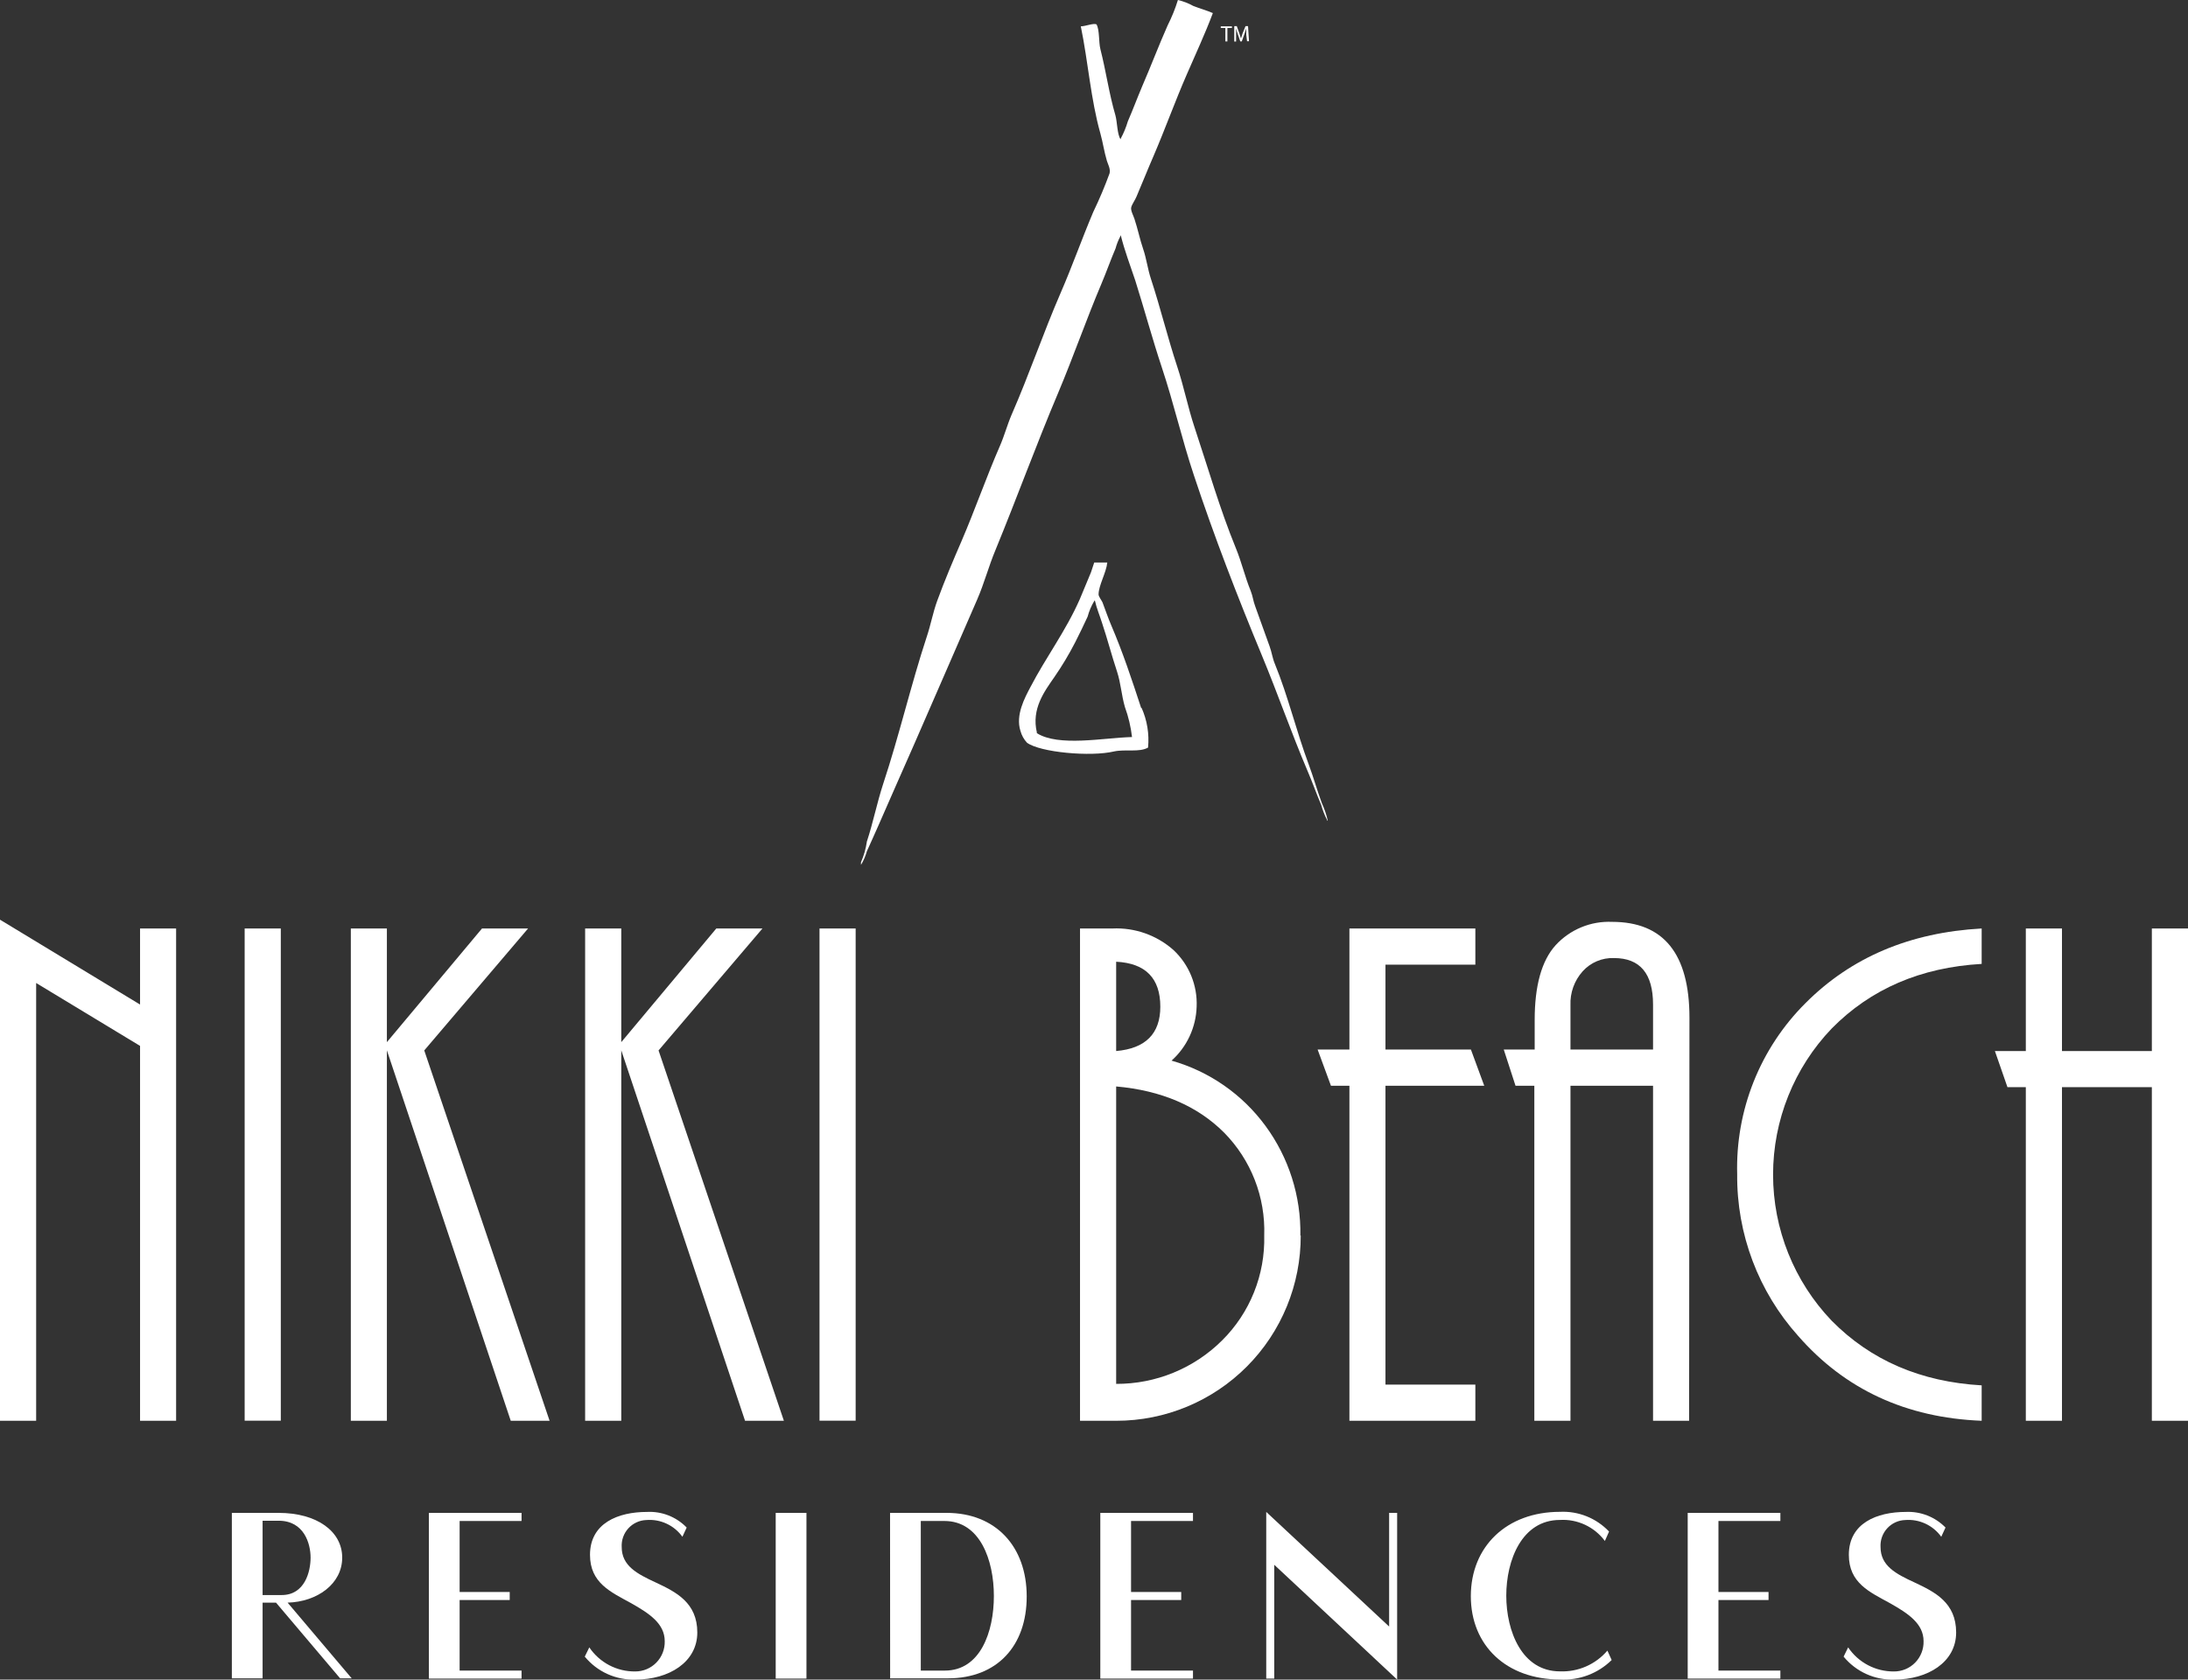
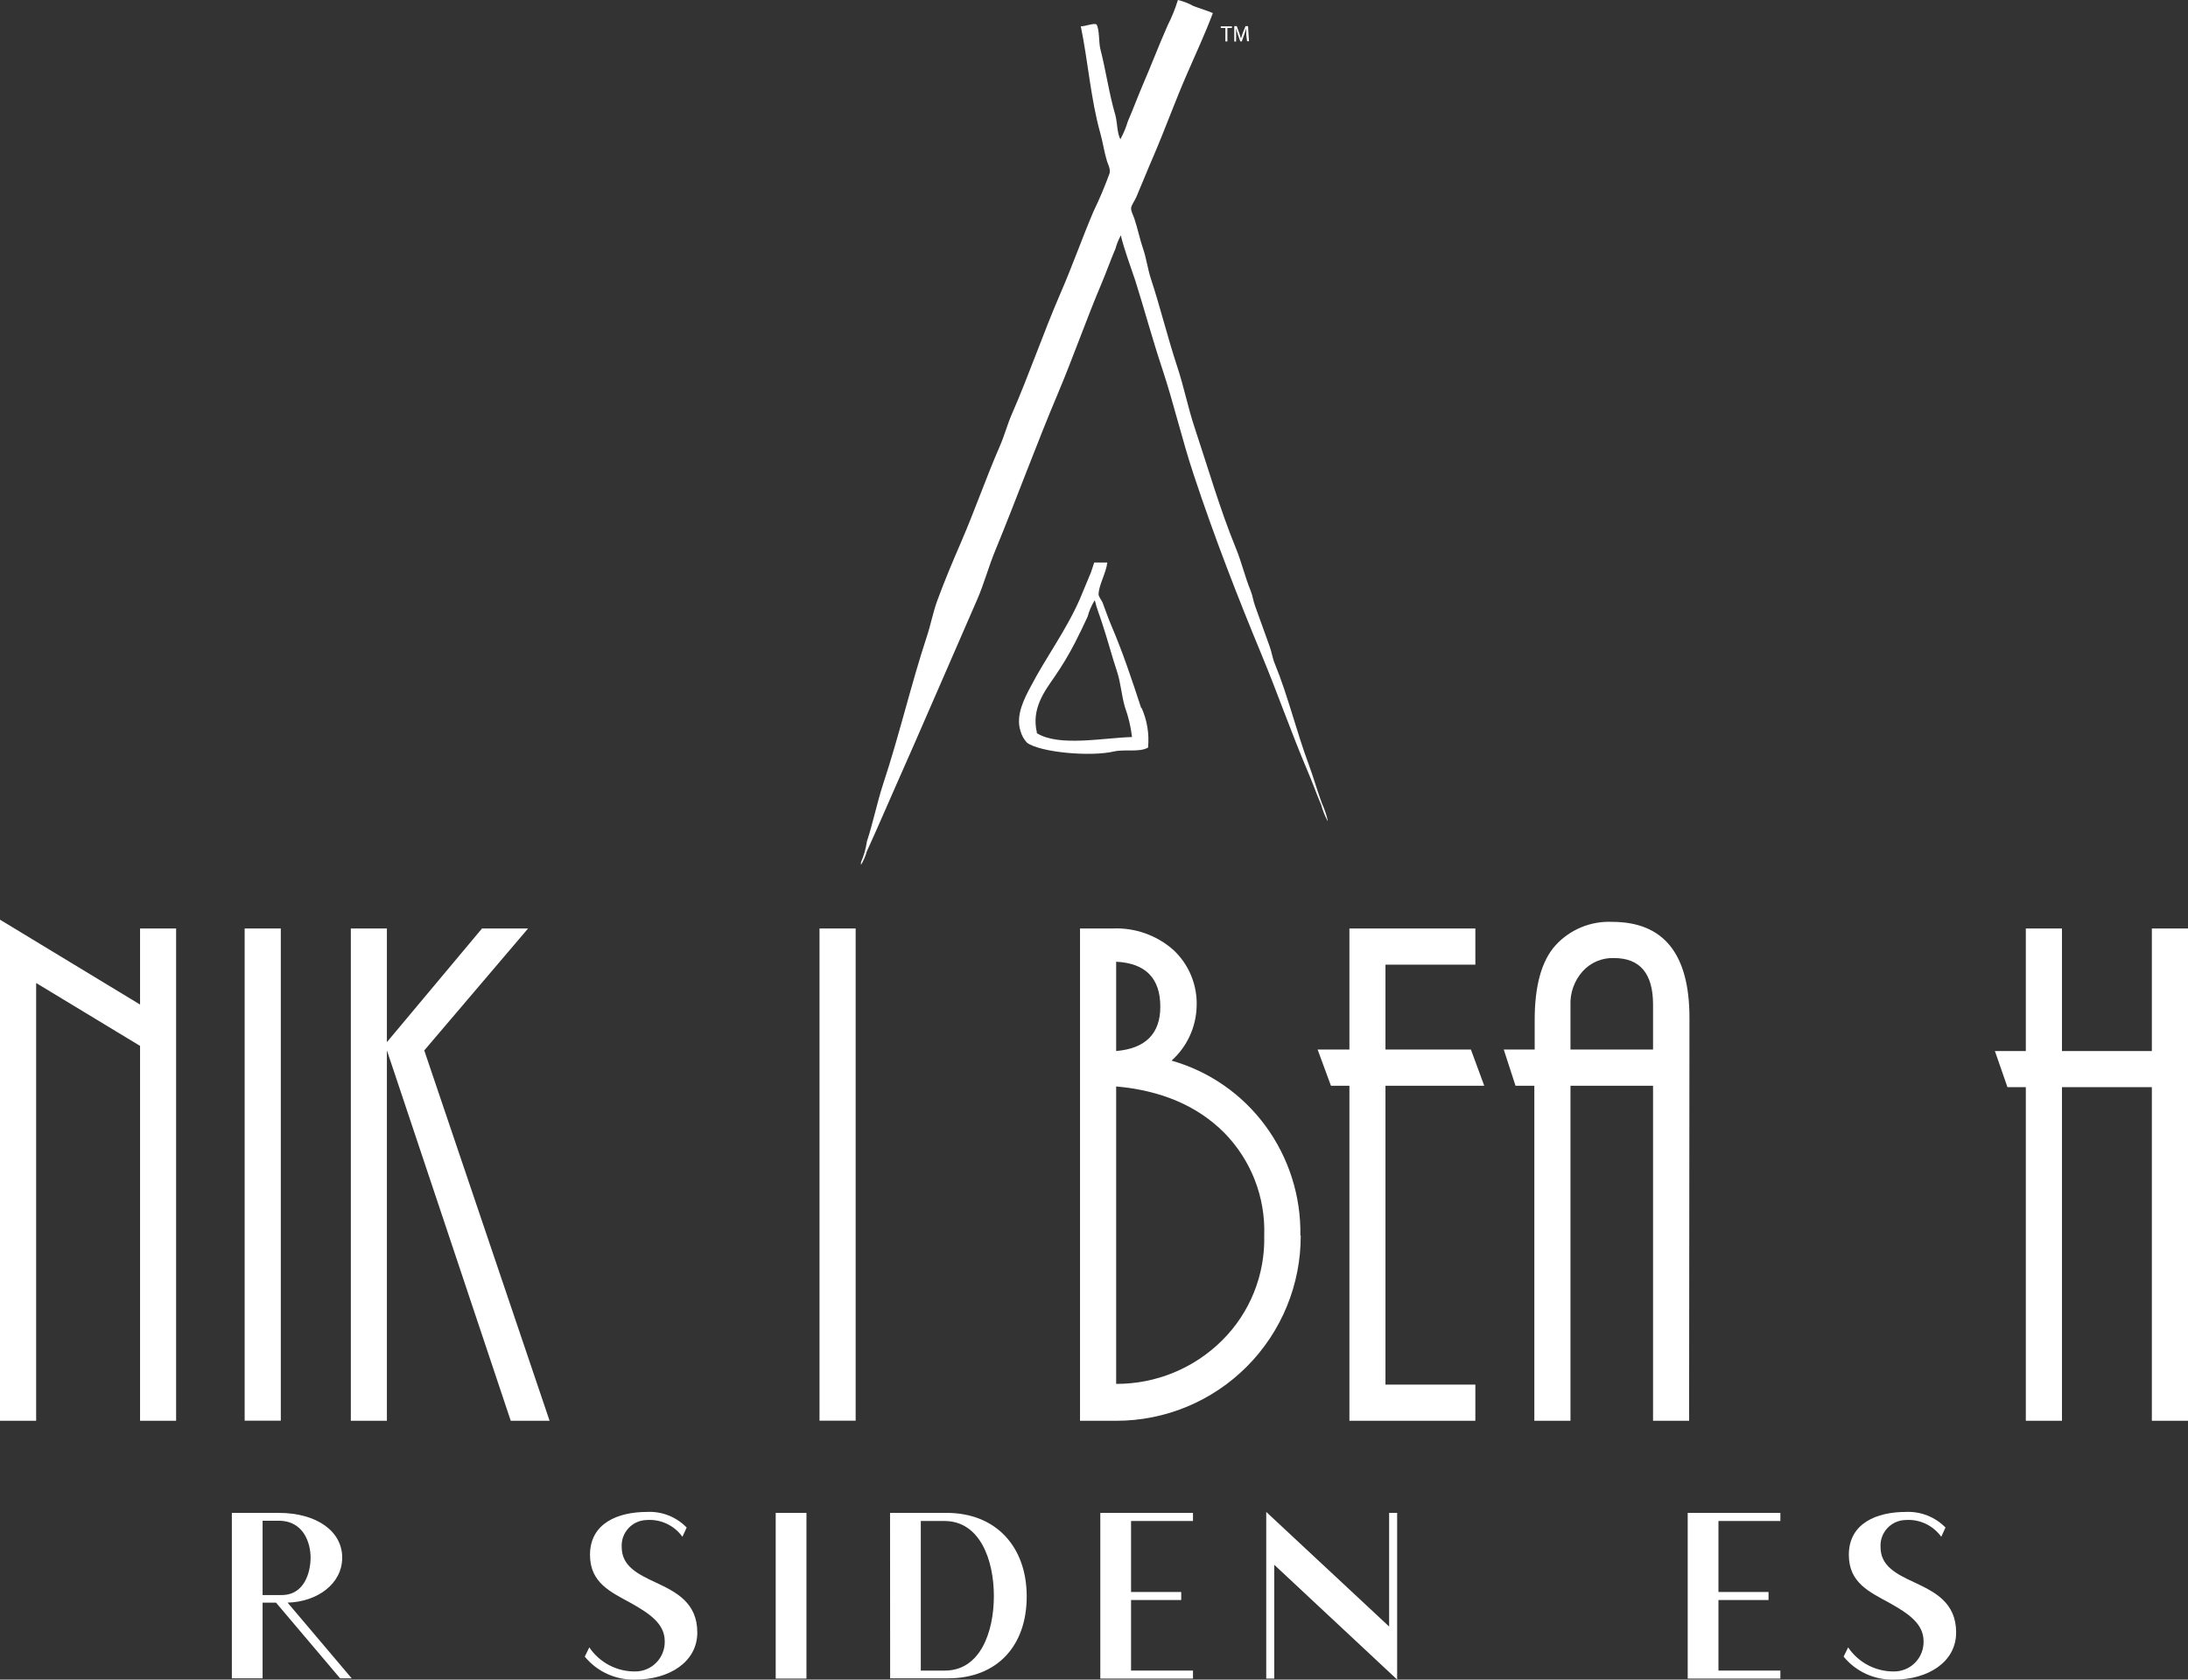
<svg xmlns="http://www.w3.org/2000/svg" width="323" height="248" viewBox="0 0 323 248" fill="none">
  <rect x="0" y="0" width="323" height="248" fill="#333333" stroke="none" />
  <g clip-path="url(#clip0_864_41)">
    <path d="M153.073 108.185C152.224 104.656 154.204 102.067 155.644 99.981C156.784 98.333 157.815 96.612 158.73 94.829C159.373 93.541 160.016 92.253 160.556 91.055C160.773 90.245 161.102 89.469 161.533 88.75L161.623 88.647C161.88 89.793 162.343 90.888 162.677 91.944C163.487 94.365 164.117 96.812 164.902 99.169C165.468 100.895 165.545 102.608 166.059 104.385C166.582 105.82 166.935 107.312 167.113 108.829C162.845 108.945 156.3 110.297 153.047 108.249M168.476 104.579C167.062 100.264 165.75 96.31 164.04 92.318C163.577 91.236 163.192 90.09 162.755 88.943C162.639 88.673 162.176 88.081 162.176 87.784C162.176 86.432 163.307 84.577 163.462 83.058H161.533L161.057 84.5C160.504 85.788 160.003 87.076 159.412 88.454C157.329 93.194 154.41 97.031 152.095 101.488C151.298 103.007 149.884 105.583 150.643 107.927C150.819 108.576 151.15 109.173 151.607 109.666C153.536 111.095 161.006 111.778 164.465 110.954C166.175 110.593 168.181 111.121 169.479 110.387C169.676 108.374 169.343 106.345 168.515 104.501" fill="white" />
    <path d="M173.889 0C174.68 0.186 175.442 0.481 176.152 0.876C177.155 1.275 178.106 1.52 179.045 1.932C177.901 4.997 176.473 8.037 175.188 11.012C173.439 15.03 172.012 19.022 170.276 23.067C169.427 25.011 168.63 27.033 167.769 29.042C167.589 29.493 167.126 30.137 166.997 30.601C166.869 31.064 167.344 31.889 167.473 32.327C167.974 33.833 168.27 35.353 168.759 36.77C169.247 38.187 169.415 39.706 169.916 41.213C171.292 45.399 172.385 49.894 173.773 54.092C174.789 57.157 175.355 60.133 176.345 63.108C178.325 69.058 180.099 75.214 182.414 80.868C183.288 82.98 183.79 85.195 184.625 87.23C184.947 88.029 184.998 88.75 185.307 89.548C186.014 91.454 186.721 93.541 187.428 95.447C187.75 96.323 187.84 97.173 188.2 98.023C190.154 102.801 191.363 107.953 193.201 112.885C193.883 114.714 194.423 116.659 195.13 118.578C195.51 119.404 195.803 120.267 196.004 121.154H195.902V121.064C195.538 120.357 195.249 119.615 195.04 118.848C194.346 117.226 193.754 115.526 193.021 113.826C190.643 108.236 188.637 102.453 186.271 96.748C182.697 88.132 179.251 79.245 176.255 70.204C174.48 64.885 173.285 59.579 171.523 54.285C170.122 50.074 168.952 45.734 167.589 41.406C166.869 39.255 166.007 36.989 165.454 34.748C165.377 34.838 165.454 34.748 165.364 34.941C165.074 35.493 164.845 36.077 164.683 36.68C163.95 38.393 163.32 40.196 162.561 41.986C160.337 47.24 158.46 52.663 156.21 58.008C152.995 65.606 150.115 73.527 146.965 81.19C145.936 83.65 145.306 86.11 144.252 88.531C141.192 95.602 138.08 102.698 135.007 109.769C133.207 113.877 131.381 117.96 129.62 122.017C129.067 123.305 128.501 124.489 127.974 125.687C127.775 126.397 127.481 127.078 127.1 127.709V127.323C127.528 126.341 127.822 125.306 127.974 124.245C128.887 121.489 129.453 118.578 130.378 115.744C132.744 108.609 134.48 101.101 136.807 94.03C137.412 92.227 137.707 90.501 138.35 88.724C139.443 85.736 140.69 82.787 141.925 79.941C143.943 75.253 145.602 70.449 147.608 65.851C148.289 64.293 148.675 62.773 149.344 61.214C151.915 55.342 153.985 49.224 156.57 43.261C158.254 39.397 159.694 35.302 161.391 31.296C162.288 29.44 163.09 27.541 163.796 25.604C163.976 24.973 163.539 24.2 163.41 23.775C162.998 22.397 162.806 21.006 162.446 19.718C161.018 14.669 160.646 9.196 159.553 3.889C160.221 3.889 161.404 3.387 161.867 3.593C162.343 4.405 162.176 6.233 162.446 7.264C163.281 10.535 163.731 13.871 164.657 17.013C164.94 18.005 164.914 19.86 165.429 20.581V20.491C165.874 19.672 166.232 18.809 166.496 17.915C167.216 16.266 167.859 14.528 168.604 12.763C169.89 9.801 171.047 6.736 172.372 3.748C172.982 2.544 173.49 1.29 173.889 0Z" fill="white" />
    <path d="M183.981 5.151C183.981 4.842 183.981 4.469 183.981 4.198C183.904 4.456 183.814 4.739 183.699 5.035L183.313 6.117H183.094L182.734 5.061C182.634 4.778 182.548 4.49 182.477 4.198C182.477 4.469 182.477 4.842 182.477 5.177V6.13H182.207V3.863H182.58L182.966 4.945C183.056 5.216 183.133 5.46 183.197 5.692L183.429 4.945L183.866 3.863H184.239L184.38 6.091H184.097L183.981 5.151Z" fill="white" />
    <path d="M180.896 4.134H180.215V3.89H181.861V4.134H181.192V6.118H180.896V4.134Z" fill="white" />
    <path d="M25.998 209.787H20.675V154.433L5.336 145.147V209.787H0V135.797L20.675 148.328V137.098H25.998V209.787Z" fill="white" />
    <path d="M41.453 137.098H36.117V209.774H41.453V137.098Z" fill="white" />
    <path d="M81.132 209.787H75.398L57.114 155.09V209.787H51.791V137.098H57.114V153.879L71.155 137.098H77.957L62.63 155.103L81.132 209.787Z" fill="white" />
-     <path d="M115.72 209.787H109.986L91.715 155.09V209.787H86.379V137.098H91.715V153.879L105.743 137.098H112.557L97.218 155.103L115.72 209.787Z" fill="white" />
    <path d="M192.017 182.432C192.029 186.018 191.334 189.571 189.973 192.888C188.612 196.205 186.612 199.22 184.086 201.761C181.56 204.302 178.558 206.319 175.252 207.696C171.947 209.074 168.403 209.784 164.823 209.788H159.436V137.098H164.219C167.516 136.943 170.744 138.079 173.219 140.266C174.363 141.332 175.262 142.634 175.854 144.081C176.447 145.529 176.719 147.088 176.652 148.651C176.605 150.159 176.252 151.643 175.615 153.011C174.979 154.379 174.072 155.603 172.949 156.61C178.517 158.188 183.399 161.583 186.823 166.256C190.259 170.939 192.065 176.622 191.966 182.432M171.29 148.651C171.29 144.443 169.117 142.228 164.772 142.005V155.193C169.117 154.82 171.29 152.617 171.29 148.651ZM186.63 182.432C186.727 179.629 186.251 176.834 185.232 174.221C184.212 171.608 182.671 169.231 180.702 167.235C176.751 163.286 171.44 161.015 164.772 160.422V204.34C167.677 204.351 170.555 203.788 173.243 202.683C175.93 201.578 178.373 199.953 180.432 197.9C182.461 195.882 184.057 193.471 185.122 190.813C186.188 188.156 186.701 185.308 186.63 182.445" fill="white" />
    <path d="M126.314 137.098H120.979V209.774H126.314V137.098Z" fill="white" />
-     <path d="M292.541 209.787C281.397 209.349 272.367 205.172 265.449 197.256C259.577 190.707 256.367 182.193 256.449 173.391C256.319 168.71 257.148 164.052 258.883 159.704C260.619 155.356 263.226 151.41 266.542 148.109C273.28 141.352 281.946 137.682 292.541 137.098V142.327C283.54 142.842 276.16 146.023 270.399 151.87C264.847 157.675 261.747 165.403 261.747 173.442C261.747 181.482 264.847 189.21 270.399 195.015C276.168 200.862 283.549 204.043 292.541 204.558V209.787Z" fill="white" />
    <path d="M249.352 209.787H244.028V160.319H231.839V209.787H226.503V160.319H223.726L221.99 154.974H226.555V150.608C226.555 145.534 227.583 141.837 229.653 139.558C230.708 138.411 232.001 137.509 233.44 136.915C234.879 136.322 236.43 136.05 237.985 136.119C245.597 136.119 249.403 140.841 249.403 150.286L249.352 209.787ZM244.028 154.974V148.328C244.028 143.752 242.104 141.464 238.255 141.464C237.39 141.433 236.528 141.592 235.731 141.93C234.933 142.268 234.219 142.777 233.639 143.421C232.409 144.792 231.763 146.59 231.839 148.431V154.974H244.028Z" fill="white" />
    <path d="M219.109 160.319H204.528V204.442H217.797V209.787H199.205V160.319H196.479L194.512 154.974H199.205V137.098H217.797V142.442H204.528V154.974H217.141L219.109 160.319Z" fill="white" />
    <path d="M41.581 235.52C45.001 235.52 45.85 232.055 45.85 229.995C45.85 227.934 44.898 224.547 41.131 224.547H38.765V235.52H41.581ZM34.227 223.388H41.131C46.789 223.388 50.517 226.118 50.517 229.995C50.517 233.871 46.827 236.524 42.456 236.64L51.919 247.819H50.209L40.745 236.64H38.765V247.819H34.227V223.388Z" fill="white" />
    <path d="M323 209.787H317.664V160.525H304.395V209.787H299.059V160.525H296.346L294.494 155.193H299.059V137.098H304.395V155.193H317.664V137.098H323V209.787Z" fill="white" />
    <path d="M86.326 244.613L86.995 243.248C87.742 244.353 88.75 245.256 89.93 245.877C91.11 246.497 92.425 246.815 93.758 246.802C94.341 246.806 94.918 246.692 95.456 246.468C95.994 246.243 96.482 245.913 96.889 245.496C97.297 245.079 97.617 244.584 97.83 244.041C98.043 243.498 98.145 242.917 98.13 242.333C98.13 239.758 95.892 238.251 93.141 236.705C90.171 235.07 87.098 233.743 87.098 229.583C87.098 224.895 91.251 223.247 95.507 223.247C96.591 223.19 97.676 223.367 98.687 223.764C99.698 224.162 100.613 224.771 101.37 225.552L100.74 226.917C100.139 226.078 99.332 225.41 98.397 224.977C97.462 224.543 96.431 224.36 95.404 224.444C94.903 224.462 94.411 224.58 93.957 224.791C93.502 225.002 93.094 225.301 92.757 225.672C92.419 226.042 92.159 226.476 91.991 226.949C91.823 227.422 91.75 227.923 91.778 228.424C91.778 231.193 94.015 232.378 96.805 233.666C99.801 235.07 102.938 236.641 102.938 241.045C102.938 245.45 98.721 248 93.835 248C92.408 248.052 90.987 247.774 89.685 247.186C88.383 246.599 87.233 245.718 86.326 244.613Z" fill="white" />
-     <path d="M63.312 223.388H76.993V224.585H67.851V235.069H75.245V236.254H67.851V246.673H76.993V247.858H63.312V223.388Z" fill="white" />
    <path d="M139.493 246.673C144.726 246.673 146.719 240.942 146.719 235.661C146.719 230.381 144.688 224.585 139.416 224.585H135.931V246.673H139.493ZM131.393 223.388H139.737C147.028 223.388 151.566 228.385 151.566 235.726C151.566 243.067 147.169 247.794 139.994 247.819H131.405L131.393 223.388Z" fill="white" />
    <path d="M119.051 223.388H114.512V247.858H119.051V223.388Z" fill="white" />
    <path d="M162.432 223.388H176.112V224.585H166.97V235.069H174.376V236.254H166.97V246.673H176.112V247.858H162.432V223.388Z" fill="white" />
-     <path d="M217.129 235.687C217.129 228.372 222.401 223.233 230.282 223.233C231.629 223.166 232.974 223.392 234.226 223.894C235.478 224.397 236.606 225.164 237.534 226.144L236.917 227.535C236.154 226.507 235.149 225.686 233.991 225.144C232.833 224.602 231.558 224.357 230.282 224.431C224.664 224.431 222.362 230.368 222.362 235.61C222.362 240.852 224.664 246.789 230.282 246.789C231.606 246.841 232.924 246.593 234.137 246.062C235.351 245.531 236.429 244.732 237.29 243.724L237.92 245.115C236.917 246.101 235.72 246.866 234.405 247.36C233.089 247.855 231.685 248.068 230.282 247.987C222.401 247.987 217.129 242.99 217.129 235.687Z" fill="white" />
    <path d="M188.109 231.051V247.858H186.926V223.246L205.068 240.169V223.388H206.251V248L188.109 231.051Z" fill="white" />
    <path d="M272.16 244.613L272.829 243.248C273.576 244.353 274.584 245.257 275.764 245.877C276.944 246.497 278.259 246.815 279.592 246.803C280.175 246.806 280.752 246.692 281.29 246.468C281.828 246.244 282.316 245.913 282.723 245.496C283.131 245.079 283.451 244.584 283.664 244.041C283.877 243.498 283.979 242.917 283.964 242.333C283.964 239.758 281.726 238.251 278.975 236.705C276.005 235.07 272.932 233.743 272.932 229.583C272.932 224.895 277.085 223.247 281.341 223.247C282.425 223.196 283.507 223.375 284.518 223.773C285.528 224.17 286.443 224.776 287.204 225.552L286.574 226.917C285.973 226.079 285.166 225.41 284.231 224.977C283.296 224.543 282.265 224.36 281.238 224.444C280.737 224.462 280.245 224.58 279.791 224.791C279.336 225.002 278.928 225.301 278.591 225.672C278.253 226.042 277.993 226.477 277.825 226.949C277.656 227.422 277.584 227.923 277.612 228.424C277.612 231.193 279.836 232.378 282.639 233.666C285.635 235.07 288.772 236.641 288.772 241.046C288.772 245.45 284.555 248 279.669 248C278.242 248.052 276.822 247.774 275.519 247.186C274.217 246.599 273.067 245.718 272.16 244.613Z" fill="white" />
    <path d="M249.145 223.388H262.825V224.585H253.683V235.069H261.077V236.254H253.683V246.673H262.825V247.858H249.145V223.388Z" fill="white" />
  </g>
  <defs>
    <clipPath id="clip0_864_41">
      <rect width="323" height="248" fill="white" />
    </clipPath>
  </defs>
</svg>